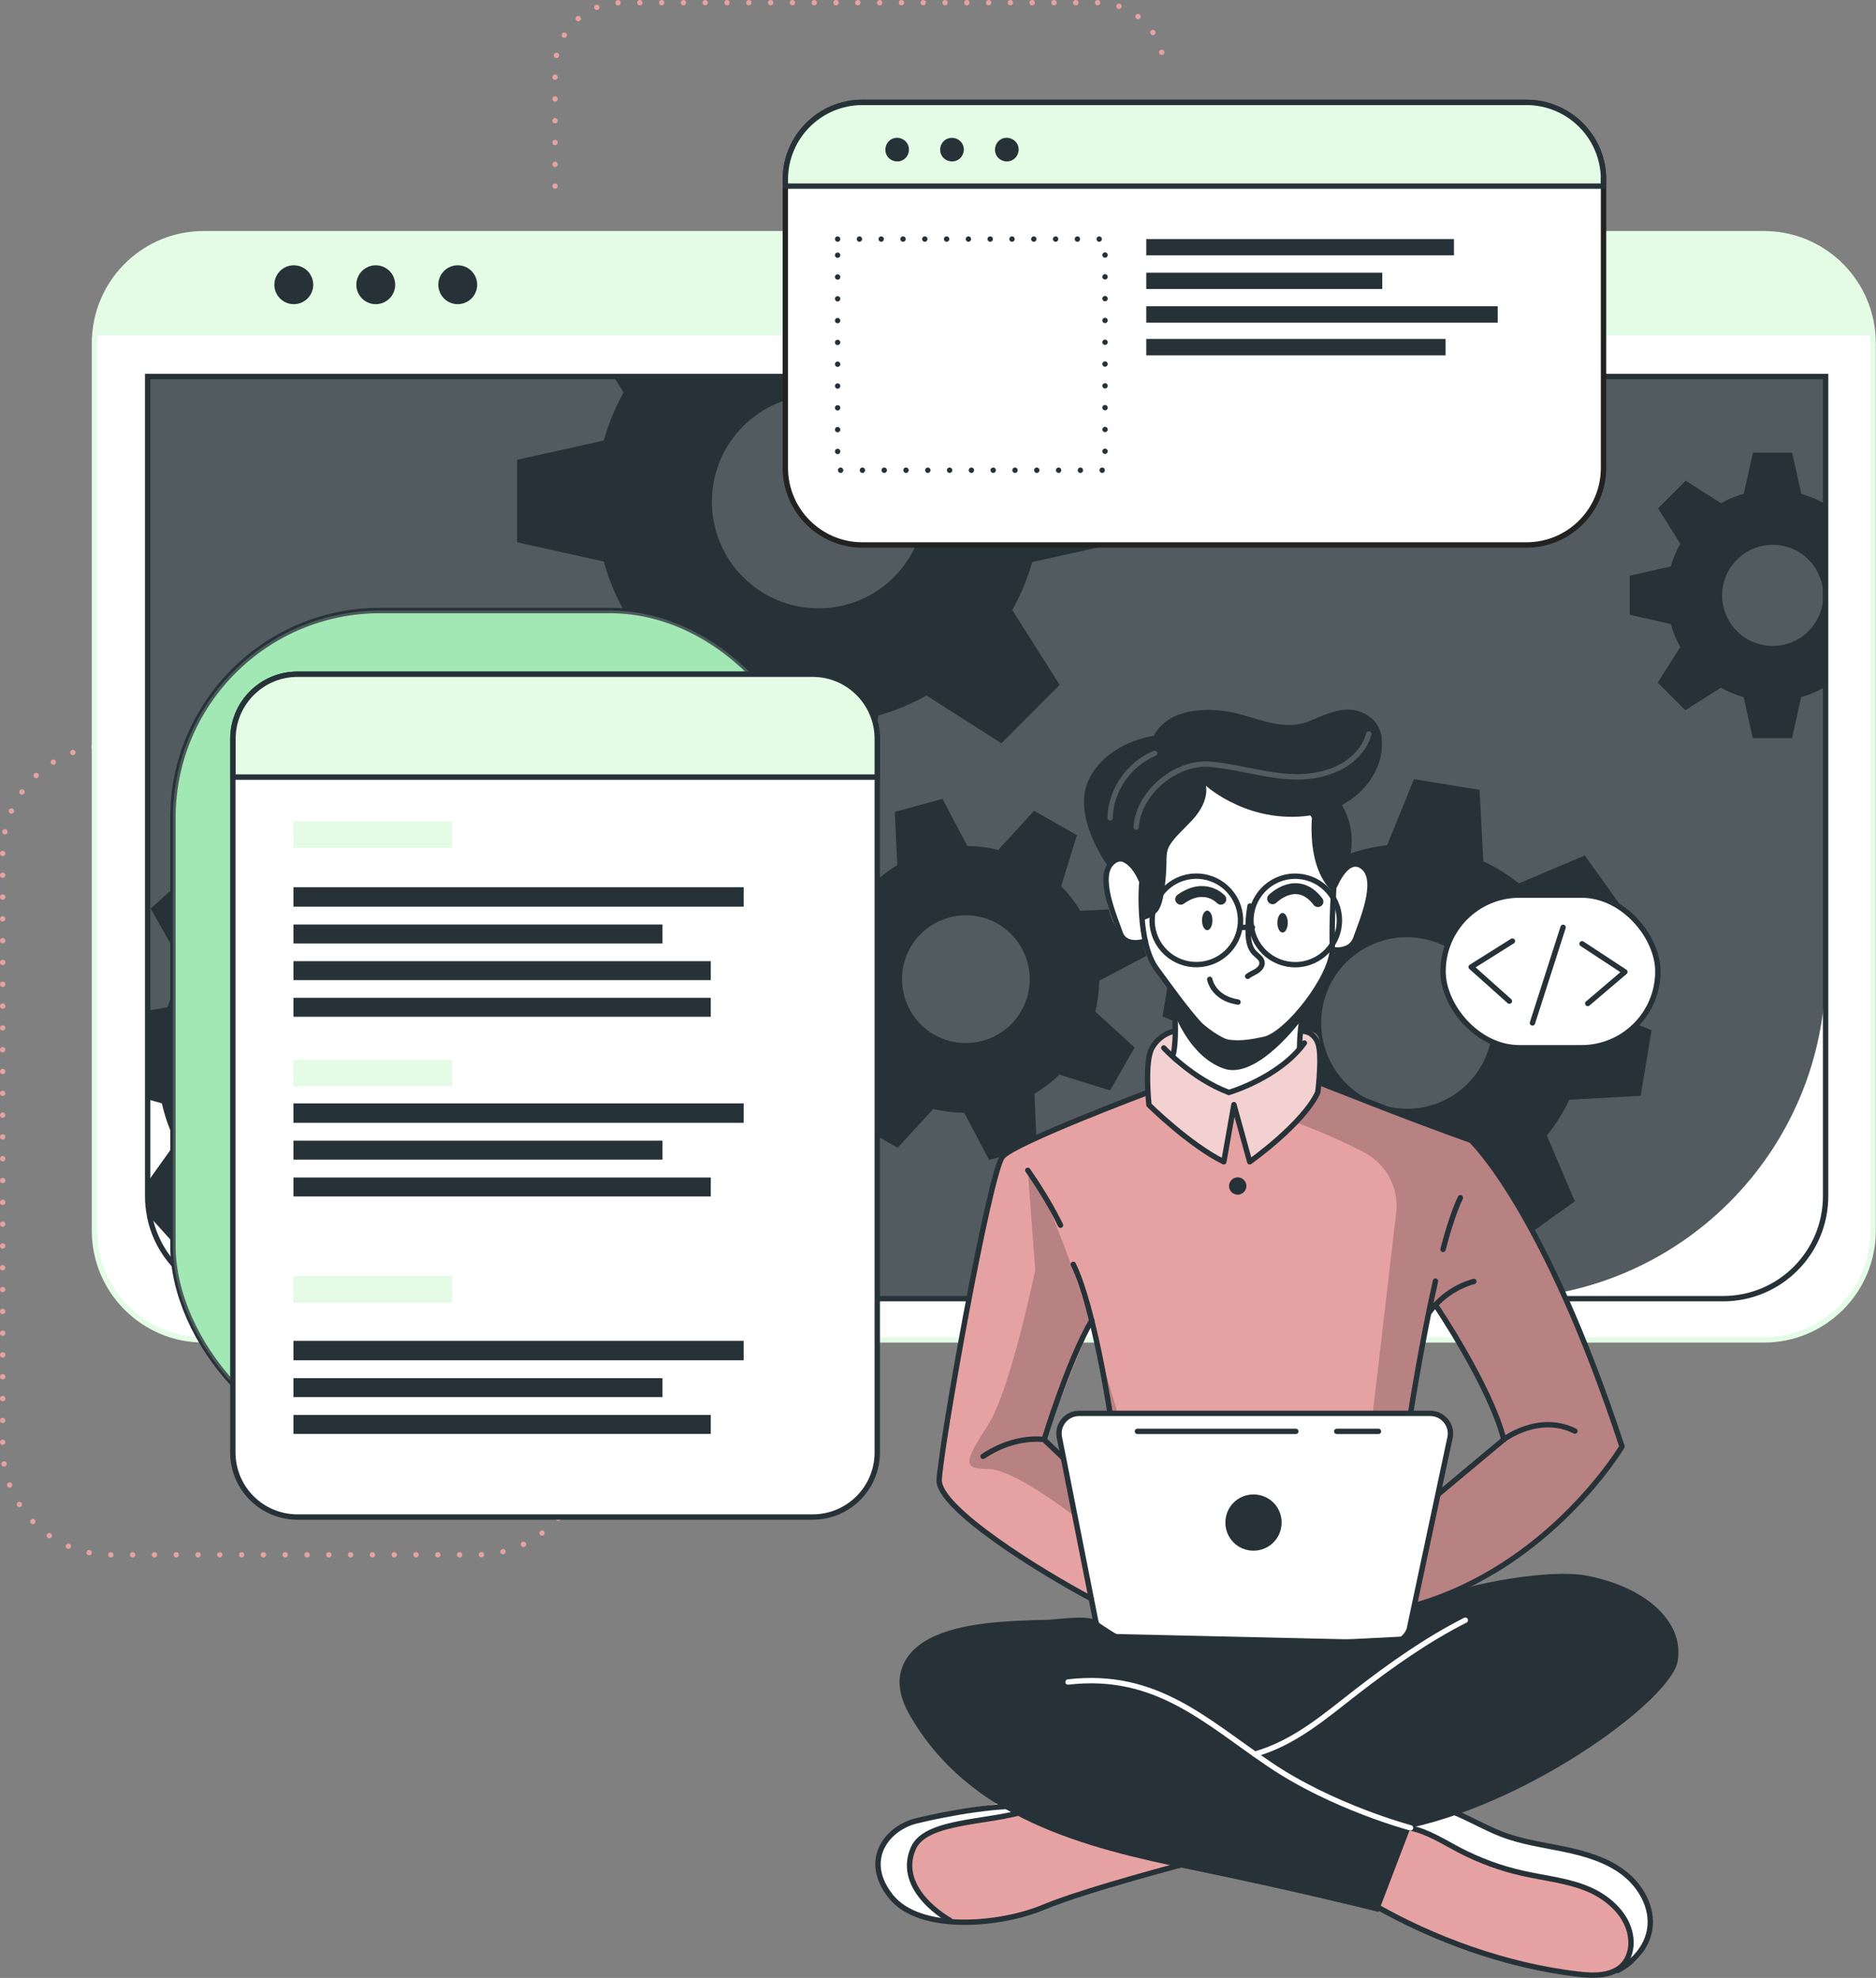
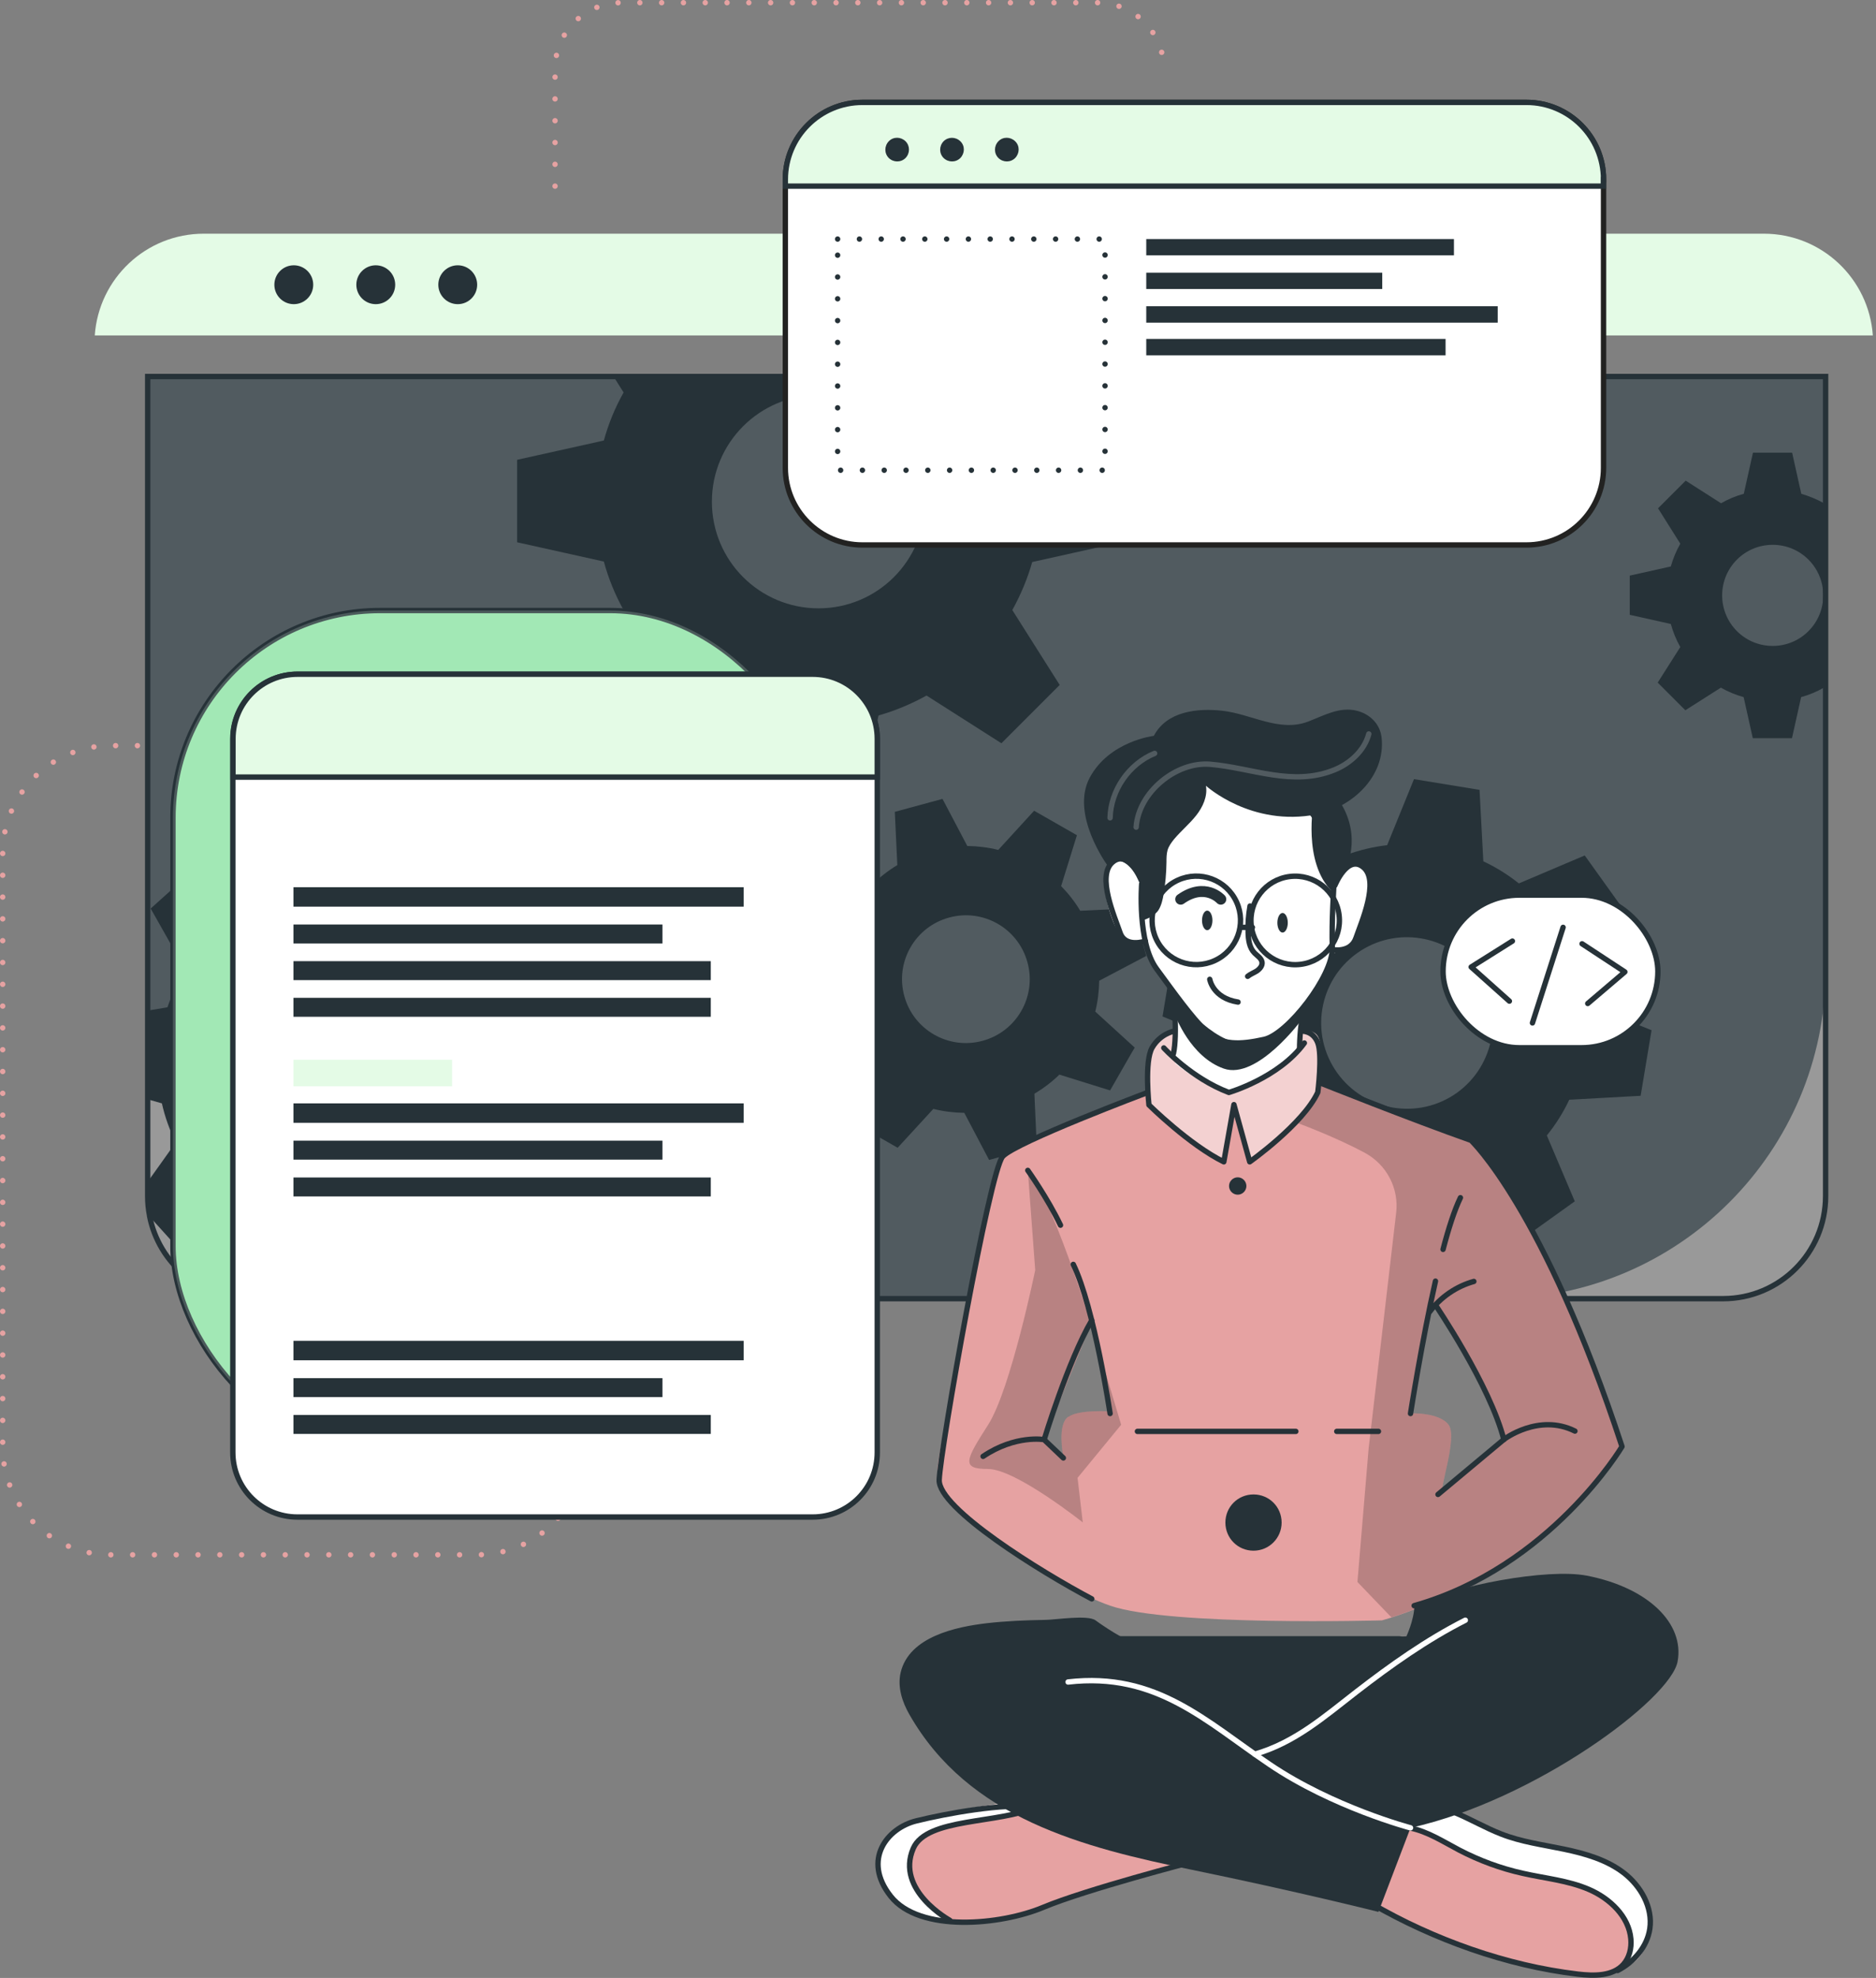
<svg xmlns="http://www.w3.org/2000/svg" id="Character" viewBox="0 0 118.77 125.18">
  <rect x="0" y="0" width="118.77" height="125.18" fill="#808080" stroke="none" />
  <defs>
    <style>.cls-1,.cls-2,.cls-3,.cls-4,.cls-5,.cls-6,.cls-7,.cls-8,.cls-9,.cls-10,.cls-11{stroke-width:.34px;}.cls-1,.cls-2,.cls-3,.cls-4,.cls-8,.cls-9,.cls-11,.cls-12{stroke-linecap:round;stroke-linejoin:round;}.cls-1,.cls-2,.cls-6,.cls-7,.cls-10,.cls-11,.cls-12{stroke:#263238;}.cls-1,.cls-3,.cls-8,.cls-9,.cls-10,.cls-11,.cls-12{fill:none;}.cls-1,.cls-9{stroke-dasharray:0 1.38;}.cls-13,.cls-2,.cls-14,.cls-4,.cls-5,.cls-15{fill:#fff;}.cls-16,.cls-8,.cls-15,.cls-17{opacity:.2;}.cls-14{opacity:.5;}.cls-3,.cls-8{stroke:#fff;}.cls-4{stroke:#e4fbe6;}.cls-5{stroke:#222221;}.cls-5,.cls-6,.cls-7,.cls-10{stroke-miterlimit:10;}.cls-6,.cls-18,.cls-17{fill:#e4fbe6;}.cls-7{fill:#92e3a9;}.cls-9{stroke:#e6a2a2;}.cls-19{fill:#e6a2a2;}.cls-12{stroke-width:.69px;}.cls-20{fill:#263238;}</style>
  </defs>
  <g>
    <path class="cls-9" d="M8.7,47.19h-1.69c-3.78,0-6.84,3.06-6.84,6.84v37.53c0,3.78,3.06,6.84,6.84,6.84H30.2c3.78,0,6.84-3.06,6.84-6.84h0" />
    <path class="cls-9" d="M35.14,11.78V4.36c0-2.31,1.88-4.19,4.19-4.19h30.16c2.31,0,4.19,1.88,4.19,4.19h0" />
  </g>
-   <path class="cls-4" d="M118.59,21.72v56.16c0,3.82-3.1,6.92-6.92,6.92H12.9c-3.82,0-6.92-3.1-6.92-6.92V21.72c0-.17,0-.33,.02-.49,.25-3.6,3.24-6.44,6.9-6.44H111.67c3.66,0,6.65,2.84,6.9,6.44,.01,.16,.02,.32,.02,.49Z" />
  <path class="cls-20" d="M9.35,23.83H115.58V61.39c0,11.48-9.32,20.8-20.8,20.8H30.15c-11.48,0-20.8-9.32-20.8-20.8V23.83h0Z" />
  <path class="cls-15" d="M115.58,23.83v51.88c0,3.58-2.87,6.49-6.42,6.49H15.76c-3.54,0-6.42-2.9-6.42-6.49V23.83H115.58Z" />
  <path class="cls-18" d="M118.57,21.23H6c.25-3.6,3.24-6.44,6.9-6.44H111.67c3.66,0,6.65,2.84,6.9,6.44Z" />
  <path class="cls-20" d="M19.83,18.02c0,.68-.55,1.23-1.23,1.23s-1.23-.55-1.23-1.23,.55-1.23,1.23-1.23,1.23,.55,1.23,1.23Z" />
  <path class="cls-20" d="M25.02,18.02c0,.68-.55,1.23-1.23,1.23s-1.23-.55-1.23-1.23,.55-1.23,1.23-1.23,1.23,.55,1.23,1.23Z" />
  <circle class="cls-20" cx="28.98" cy="18.02" r="1.23" />
  <path class="cls-10" d="M115.58,23.83v51.87c0,3.58-2.9,6.49-6.49,6.49H15.83c-3.15,0-5.78-2.25-6.36-5.23h0v-.02c-.08-.4-.12-.82-.12-1.24V23.83H115.58Z" />
  <path class="cls-20" d="M115.48,31.85c-.45-.25-.94-.45-1.44-.6l-.58-2.6h-2.48l-.58,2.6c-.51,.14-.99,.34-1.44,.6l-2.24-1.43-1.75,1.75,1.41,2.24c-.26,.46-.46,.94-.6,1.44l-2.6,.58v2.48l2.6,.58c.14,.51,.34,1,.6,1.46l-1.43,2.25,1.75,1.75,2.25-1.43c.45,.26,.94,.46,1.44,.6l.58,2.6h2.48l.58-2.6c.5-.14,.99-.34,1.44-.6l.11,.07v-11.8l-.1,.07Zm-3.25,9.03c-1.77,0-3.2-1.43-3.2-3.2s1.43-3.2,3.2-3.2,3.2,1.43,3.2,3.2-1.43,3.2-3.2,3.2Z" />
  <path class="cls-20" d="M70.85,34.36v-5.22l-5.49-1.22c-.3-1.06-.72-2.08-1.26-3.05l.66-1.05h-25.92l.64,1.02c-.54,.96-.96,1.98-1.25,3.04l-5.49,1.22v5.22l5.49,1.22c.29,1.07,.71,2.1,1.25,3.07l-3.02,4.74,3.7,3.69,4.74-3.02c.96,.54,1.99,.96,3.05,1.26l1.22,5.48h5.22l1.23-5.48c1.06-.3,2.08-.73,3.04-1.26l4.74,3.02,3.69-3.69-3-4.74c.53-.96,.96-1.98,1.26-3.04l5.49-1.22Zm-19.03,4.14c-3.73,0-6.75-3.02-6.75-6.75s3.02-6.75,6.75-6.75,6.75,3.02,6.75,6.75-3.02,6.75-6.75,6.75Z" />
  <path class="cls-20" d="M36.21,70.22l.22-4.14-4.29-1.21c-.2-.85-.5-1.68-.88-2.46l2.59-3.64-2.78-3.09-3.89,2.2c-.74-.46-1.53-.85-2.37-1.13l-.74-4.4-4.14-.22-1.2,4.31c-.85,.19-1.68,.49-2.46,.87l-3.64-2.59-3.09,2.78,2.2,3.89c-.47,.74-.85,1.53-1.14,2.36l-1.26,.21v5.61l.91,.26c.19,.86,.49,1.69,.88,2.47l-1.79,2.51,.12,2.15h0s0,.02,0,.02l1.85,2.05,3.89-2.2c.74,.48,1.54,.86,2.37,1.15l.71,4.23h0s.03,.18,.03,.18l4.14,.22,.11-.4h0s1.09-3.91,1.09-3.91c.86-.19,1.69-.49,2.48-.87l3.63,2.59,3.09-2.78-2.19-3.89c.47-.74,.85-1.53,1.12-2.36l4.41-.74Zm-11-6.47c-1.98-2.2-5.37-2.38-7.58-.4-2.2,1.98-2.38,5.37-.4,7.58,1.98,2.2,5.37,2.38,7.58,.4s2.38-5.37,.4-7.57Z" />
  <path class="cls-20" d="M69.34,64.03c.16-.64,.24-1.3,.25-1.96l2.98-1.57-.82-3.02-3.36,.16c-.34-.57-.75-1.09-1.21-1.56l1-3.22-2.71-1.55-2.27,2.48c-.64-.16-1.29-.24-1.96-.25l-1.57-2.98-3.02,.82,.16,3.37c-.57,.34-1.09,.75-1.56,1.21l-3.22-.99-1.56,2.71,2.49,2.26c-.16,.64-.24,1.3-.25,1.96l-2.98,1.57,.82,3.02,3.37-.16c.34,.57,.74,1.09,1.2,1.56l-1,3.2,2.71,1.55,2.26-2.46c.64,.16,1.3,.24,1.96,.25l1.57,2.98,3.02-.82-.13-2.88-.02-.49c.57-.34,1.1-.74,1.58-1.21l3.21,1,1.33-2.32,.23-.39-2.49-2.27Zm-7.13,1.84c-2.16,.59-4.38-.69-4.96-2.84-.59-2.16,.69-4.38,2.84-4.96,2.16-.59,4.38,.69,4.96,2.84,.59,2.16-.69,4.38-2.84,4.96Z" />
  <path class="cls-20" d="M103.87,69.35l.69-4.15-4.2-1.69c-.1-.88-.3-1.75-.6-2.59l3.02-3.36-2.45-3.42-4.17,1.77c-.69-.55-1.44-1.02-2.25-1.4l-.24-4.52-4.15-.68-1.7,4.18c-.88,.1-1.74,.31-2.58,.61l-3.38-3.02-3.42,2.45,1.77,4.16c-.49,.61-.91,1.27-1.26,1.96-.05,.1-.1,.19-.14,.29l-4.52,.25-.69,4.14,.68,.28,3.52,1.42c.1,.88,.3,1.74,.6,2.58l-3.02,3.38,2.45,3.42,4.17-1.78c.69,.56,1.44,1.03,2.25,1.41l.23,4.5,4.15,.68,1.7-4.15c.88-.1,1.75-.3,2.58-.61l3.37,3.02,3.42-2.45-1.77-4.17c.56-.69,1.04-1.45,1.42-2.26l4.52-.25Zm-11.63-.19c-2.44,1.74-5.83,1.18-7.58-1.26-1.75-2.44-1.18-5.83,1.25-7.57,2.44-1.75,5.83-1.18,7.58,1.25,1.75,2.44,1.18,5.83-1.25,7.58Z" />
  <rect class="cls-7" x="10.95" y="38.64" width="40.79" height="53.34" rx="13.11" ry="13.11" />
  <rect class="cls-17" x="10.95" y="38.64" width="40.79" height="53.34" rx="13.11" ry="13.11" />
  <path class="cls-2" d="M18.84,42.67H51.45c2.26,0,4.09,1.83,4.09,4.09v45.16c0,2.26-1.83,4.09-4.09,4.09H18.83c-2.26,0-4.09-1.83-4.09-4.09V46.76c0-2.26,1.83-4.09,4.09-4.09Z" />
  <path class="cls-6" d="M55.54,46.76v2.42H14.75v-2.42c0-2.26,1.83-4.09,4.09-4.09H51.45c2.26,0,4.09,1.83,4.09,4.09Z" />
-   <rect class="cls-18" x="18.58" y="51.98" width="10.04" height="1.68" />
  <rect class="cls-18" x="18.58" y="67.07" width="10.04" height="1.68" />
-   <rect class="cls-18" x="18.58" y="80.76" width="10.04" height="1.68" />
  <g>
    <rect class="cls-20" x="18.58" y="56.15" width="28.5" height="1.23" />
    <rect class="cls-20" x="18.58" y="58.51" width="23.36" height="1.2" />
    <rect class="cls-20" x="18.58" y="60.83" width="26.42" height="1.2" />
    <rect class="cls-20" x="18.58" y="63.15" width="26.42" height="1.2" />
  </g>
  <g>
    <rect class="cls-20" x="18.58" y="69.83" width="28.5" height="1.23" />
    <rect class="cls-20" x="18.58" y="72.19" width="23.36" height="1.2" />
    <rect class="cls-20" x="18.58" y="74.52" width="26.42" height="1.2" />
  </g>
  <g>
    <rect class="cls-20" x="18.58" y="84.86" width="28.5" height="1.23" />
    <rect class="cls-20" x="18.58" y="87.22" width="23.36" height="1.2" />
    <rect class="cls-20" x="18.58" y="89.55" width="26.42" height="1.2" />
  </g>
  <path class="cls-5" d="M54.6,6.48h42.04c2.69,0,4.88,2.18,4.88,4.88V29.61c0,2.69-2.18,4.88-4.88,4.88H54.6c-2.69,0-4.88-2.19-4.88-4.88V11.36c0-2.69,2.18-4.88,4.88-4.88Z" />
  <path class="cls-6" d="M101.51,11.36v.42H49.72v-.42c0-2.69,2.18-4.88,4.88-4.88h42.04c2.69,0,4.88,2.18,4.88,4.88Z" />
  <path class="cls-20" d="M57.33,10c-.29,.29-.76,.29-1.06,0-.29-.29-.29-.76,0-1.06s.76-.29,1.06,0c.29,.29,.29,.76,0,1.06Z" />
  <path class="cls-20" d="M60.8,10c-.29,.29-.76,.29-1.06,0-.29-.29-.29-.76,0-1.06,.29-.29,.76-.29,1.06,0s.29,.76,0,1.06Z" />
  <path class="cls-20" d="M64.27,10c-.29,.29-.76,.29-1.06,0-.29-.29-.29-.76,0-1.06s.76-.29,1.06,0,.29,.76,0,1.06Z" />
  <rect class="cls-1" x="53.03" y="15.13" width="16.93" height="14.63" />
  <g>
    <rect class="cls-20" x="72.57" y="15.13" width="19.48" height="1.03" />
    <rect class="cls-20" x="72.57" y="17.26" width="14.94" height="1.03" />
    <rect class="cls-20" x="72.57" y="19.38" width="22.25" height="1.04" />
    <rect class="cls-20" x="72.57" y="21.45" width="18.95" height="1.04" />
  </g>
  <path class="cls-19" d="M76.9,117.45s-9.04,2.59-10.31,3.04c-1.15,.41-4.26,1.5-6.6,1.16-.23-.03-.45-.08-.67-.14-2.37-.71-3.43-1.36-3.74-2.85-.31-1.49,.87-2.58,2-3.29,1.14-.7,7.29-1.43,7.29-1.43l1.49,.44h0l10.53,3.08Z" />
  <path class="cls-13" d="M60,121.65c-.23-.03-.45-.08-.67-.14-2.37-.71-3.43-1.36-3.74-2.85-.31-1.49,.87-2.58,2-3.29,1.14-.7,7.29-1.43,7.29-1.43l1.49,.44c-1.35,.62-6.36,.96-7.46,1.59-1.09,.63-1.62,1.82-.98,3.42,.34,.85,1.27,1.68,2.06,2.27Z" />
  <path class="cls-11" d="M75.54,117.82s-6.79,1.76-9.49,2.89c-2.69,1.13-7.83,1.62-9.66-.7-1.83-2.32-.21-4.32,1.62-4.77s5.53-1.15,7.55-.87" />
  <path class="cls-11" d="M60.13,121.53s-3.46-1.89-2.31-4.55c.85-1.96,5.46-1.54,7.74-2.61" />
  <path class="cls-19" d="M104.45,122.07c-.09,.93-.42,1.81-1.36,2.36-.62,.37-1.51,.59-2.78,.57-3.17-.04-9.13-2.31-9.13-2.31l-5.58-3.09,2.9-4.6,.79-1.26,2.05,.46s1.7,.96,3.41,1.73c1.71,.77,5.86,.93,7.32,2.11,1.46,1.18,2.53,2.47,2.37,4.01Z" />
  <path class="cls-13" d="M104.45,122.07c-.09,.93-.42,1.81-1.36,2.36,.18-.72,.32-1.71-.16-2.79-.62-1.4-2.65-2.64-5.32-2.84-2.67-.21-4.71-1.46-5.78-2.01-.84-.43-2.6-1.38-3.33-1.78l.79-1.26,2.05,.46s1.7,.96,3.41,1.73c1.71,.77,5.86,.93,7.32,2.11,1.46,1.18,2.53,2.47,2.37,4.01Z" />
  <path class="cls-11" d="M86.83,120.48c3.97,2.28,8.52,3.92,13.07,4.46,1.02,.12,2.2,.14,2.88-.62,.38-.43,.52-1.03,.47-1.6-.12-1.43-1.33-2.57-2.65-3.14-1.32-.57-2.78-.7-4.19-1.02-1.4-.31-2.75-.81-4.02-1.47-1.01-.53-1.99-1.17-3.1-1.4-1.11-.24-2.44,.05-3.03,1.02" />
  <path class="cls-11" d="M102.41,124.71c1.03-.53,1.87-1.5,2.04-2.64,.2-1.35-.57-2.71-1.65-3.54-1.08-.83-2.44-1.22-3.78-1.5-1.34-.28-2.71-.46-3.98-.96-1.96-.76-3.89-2.27-5.92-1.74" />
  <path class="cls-19" d="M93.14,72.17l-9.45-3.6-.12-.04s.03-.25,.06-.62c.06-.75,.09-1.98-.26-2.4-.53-.62-2.02-.1-3.47-.77-1.46-.67-4.15,.53-4.15,.53,0,0-1.94-.36-2.8,1.05-.44,1.13-.29,2.82-.29,2.82,0,0-.06,.02-.18,.07-1.12,.42-7.25,2.72-8.55,3.65-1.43,1.01-3.01,11.42-3.52,14.48-.51,3.06-1.41,5.81-.95,6.86,.46,1.05,7.04,6.12,10.82,7.42,3.78,1.31,17.21,.93,17.21,.93,0,0,.22-.06,.61-.18,2.27-.73,10.33-3.73,14.6-10.82,0,0-4.14-13.58-9.57-19.38Zm-25.52,17.5c-.69,.49-.32,2.4-.32,2.4l-1.18-1.04,2.97-7.3,1.27,5.6s-2.03-.15-2.73,.34Zm23.75,4.64c-.33,.17,.94-3.34,.34-4.14-.6-.8-2.4-.72-2.4-.72l.15-.96c.02-.11,1.07-5.49,1.07-5.49l.35-.42s3.67,6.3,4.33,8.52c0,0-4,3.21-3.84,3.21Z" />
  <path class="cls-13" d="M75.3,49.4l-4.88,5.18s-.67,.59-.41,2.1c.27,1.5,.89,2.79,1.36,2.89,.47,.1,1.13,.1,1.13,.1,0,0,1.04,2.26,1.78,3.15,0,0,.26,3.5,.12,4.47,0,0,1.75,1.53,3.4,1.72,1.65,.19,4.2-2.33,4.2-2.33l.63-3.09s1.5-2.27,1.6-2.88c.1-.6,.79-.45,1.12-.75s1.11-1.63,1.24-2.89c.13-1.26,.14-2.71-1.33-2.28-1.27-.34-.47-3.02-.47-3.02l-2.23-1.97-7.28-.4Z" />
  <path class="cls-14" d="M83.69,68.57c-.08,.2-.16,.39-.25,.56-.81,1.52-4.31,4.41-4.31,4.41l-1.06-3.26-.58,3.26c-1.17-.51-4.74-3.6-4.74-3.6,0,0-.12-.29-.27-.74,.12-.04,.18-.07,.18-.07,0,0-.15-1.69,.29-2.82,.86-1.4,2.8-1.05,2.8-1.05,0,0,2.69-1.19,4.15-.53,1.46,.67,2.95,.15,3.47,.77,.53,.62,.2,3.01,.2,3.01l.12,.04Z" />
  <path class="cls-16" d="M93.14,72.17l-9.45-3.6-.12-.04s.03-.25,.06-.62l-.2,1.22-1.4,1.9s2.36,.85,4.36,1.92c1.39,.74,2.19,2.25,2,3.82l-1.74,14.89-.71,8.46,2.15,2.24c2.27-.73,10.33-3.73,14.6-10.82,0,0-4.14-13.58-9.57-19.38Zm-1.77,22.14c-.33,.17,.94-3.34,.34-4.14-.6-.8-2.4-.72-2.4-.72l.15-.96c.02-.11,1.07-5.49,1.07-5.49l.35-.42s3.67,6.3,4.33,8.52c0,0-4,3.21-3.84,3.21Z" />
  <path class="cls-16" d="M70.98,90.17l-1.47-4.91s-2.63-8.98-4.44-11.2l.47,6.32s-1.55,7.55-2.98,9.79c-1.43,2.24-1.74,2.8,0,2.8s5.99,3.38,5.99,3.38l-.33-2.82,2.76-3.36Zm-3.69,1.9l-1.18-1.04,2.97-7.3,1.27,5.6s-2.03-.15-2.73,.34c-.69,.49-.32,2.4-.32,2.4Z" />
  <path class="cls-11" d="M74.29,62.82s.27,2.65,0,3.86" />
  <path class="cls-11" d="M82.28,66.32s-.02-1.29,.29-2.53" />
  <path class="cls-11" d="M82.99,51.37s1.6,2.01,1.52,3.53c-.08,1.52-.21,3.33-.16,5.09,.04,1.77-2.83,5.46-4.31,5.79-1.48,.33-2.75,.41-3.7-.53-.94-.94-1.89-2.26-3.12-3.94-1.23-1.68-.94-5.38-.94-5.38" />
  <path class="cls-11" d="M79.14,57.34c-.1,.55-.14,1.11-.12,1.67,.01,.47,.08,.98,.41,1.31,.18,.18,.43,.32,.47,.58,.03,.22-.14,.42-.33,.55-.19,.12-.41,.2-.58,.34" />
  <path class="cls-11" d="M76.59,61.98s.19,1.19,1.79,1.44" />
  <path class="cls-20" d="M76.76,58.25c0,.34-.15,.62-.33,.62s-.33-.28-.33-.62,.15-.62,.33-.62,.33,.28,.33,.62Z" />
  <path class="cls-20" d="M81.53,58.4c0,.34-.15,.62-.33,.62s-.33-.28-.33-.62,.15-.62,.33-.62,.33,.28,.33,.62Z" />
-   <path class="cls-12" d="M80.57,56.88s1.55-1.55,2.87,.18" />
  <path class="cls-12" d="M77.29,56.91s-.99-1.1-2.54,0" />
  <path class="cls-20" d="M74.41,64.27s.95,2.62,3.07,3.36c2.12,.74,4.94-3.11,4.94-3.11l-.15-.5s-1.85,2.4-3.9,1.99-4.09-3.19-4.09-3.19l.12,1.45Z" />
  <path class="cls-11" d="M72.51,59.56s-1.27,.45-1.6-.54c-.34-.99-1.49-3.58-.48-4.45,1.01-.87,1.82,1.14,1.82,1.14" />
  <path class="cls-11" d="M84.34,60.1s1.18,.24,1.51-.75c.34-.99,1.49-3.58,.48-4.45-1.01-.87-1.82,1.14-1.82,1.14" />
  <path class="cls-20" d="M72.24,58.25c.35-.02,.93-.36,1.11-.66,.18-.3,.26-.65,.32-1,.11-.66,.17-1.33,.18-2.01,0-.26,0-.53,.07-.78,.08-.26,.25-.49,.42-.7,.44-.52,.97-.96,1.39-1.49s.73-1.21,.62-1.88c0,0,2.87,2.62,7.01,1.81,2.23-.44,4.37-2.39,4.11-4.85-.09-.87-.74-1.5-1.57-1.71-1.1-.27-2.09,.31-3.09,.69-1.82,.69-3.6-.49-5.44-.69-1.57-.17-3.5,.03-4.32,1.59,0,0-2.82,.33-4.06,2.65s1.11,5.53,1.11,5.53c0,0,.95-1.15,2.16,1.17l-.03,2.32Z" />
  <path class="cls-20" d="M83.17,50.78s-.73,3.8,1.18,5.65c0,0,.42-1.14,.84-1.42,0,0,1.06-2.01-.33-4.22-1.39-2.21-1.68,0-1.68,0Z" />
  <path class="cls-8" d="M86.66,46.45c-.28,1.05-1.17,1.86-2.17,2.27-2.64,1.08-5.21-.12-7.86-.35-2.16-.19-4.55,1.76-4.7,3.98" />
  <path class="cls-8" d="M70.28,51.76c.04-1.75,1.2-3.42,2.82-4.08" />
  <path class="cls-11" d="M73.68,66.32s1.74,1.92,4.12,2.82c0,0,3.17-.92,4.78-3.13" />
  <circle class="cls-11" cx="75.74" cy="58.25" r="2.8" transform="translate(-17.39 36.88) rotate(-24.64)" />
  <circle class="cls-11" cx="82" cy="58.25" r="2.8" transform="translate(-6.49 10.43) rotate(-7)" />
  <path class="cls-11" d="M74.29,65.27s-.85,.17-1.35,1.04c-.5,.87-.2,3.62-.2,3.62,0,0,2.56,2.53,4.74,3.6l.64-3.62,1,3.62s3.38-2.39,4.31-4.4c0,0,.3-2.35,0-3.13s-1.01-.74-1.01-.74" />
  <path class="cls-11" d="M70.28,89.46s-1-6.7-2.33-9.44" />
  <path class="cls-11" d="M65.07,74.07s1.26,1.77,2.07,3.47" />
  <path class="cls-11" d="M91.36,79.07c.35-1.34,.73-2.51,1.1-3.27" />
  <path class="cls-11" d="M89.3,89.46s.72-4.6,1.58-8.38" />
  <path class="cls-11" d="M90.52,83.01c.69-.92,1.68-1.6,2.79-1.91" />
  <path class="cls-11" d="M83.57,68.53s5.81,2.32,9.56,3.64c0,0,4.62,4.34,9.56,19.38,0,0-4.54,7.63-13.16,10.07" />
  <path class="cls-11" d="M91.04,94.58l4.17-3.48s2.2-1.68,4.5-.53" />
  <path class="cls-11" d="M90.88,82.59s3.45,5.08,4.33,8.52" />
  <path class="cls-11" d="M67.32,92.27l-1.22-1.16s-1.81-.32-3.86,1.06" />
  <path class="cls-11" d="M66.11,91.1s1.51-4.98,3.01-7.54" />
  <path class="cls-11" d="M72.66,69.14s-8.36,3.14-9.18,4.05c-.82,.91-3.94,18.46-4.02,20.47-.07,1.8,6.44,5.83,9.66,7.53" />
  <rect class="cls-2" x="91.36" y="56.65" width="13.6" height="9.66" rx="4.83" ry="4.83" />
  <polyline class="cls-11" points="95.75 59.56 93.14 61.2 95.56 63.36" />
  <polyline class="cls-11" points="100.52 63.51 102.87 61.51 100.16 59.73" />
  <line class="cls-11" x1="97.02" y1="64.74" x2="98.96" y2="58.69" />
  <path class="cls-20" d="M78.91,75.06c0,.3-.25,.55-.55,.55s-.55-.25-.55-.55,.25-.55,.55-.55,.55,.25,.55,.55Z" />
  <g>
    <path class="cls-20" d="M88.59,104.45h-19.03c-.25,0-.45-.2-.45-.45h0c0-.25,.2-.45,.45-.45h19.03c.25,0,.45,.2,.45,.45h0c0,.25-.2,.45-.45,.45Z" />
-     <path class="cls-2" d="M89.25,102.97l2.55-11.98c.17-.79-.44-1.54-1.25-1.54h-22.23c-.8,0-1.41,.73-1.25,1.52l2.29,11.58c.12,.59,.62,1.01,1.22,1.03l17.4,.4c.61,.01,1.15-.41,1.28-1.01Z" />
    <path class="cls-20" d="M81.14,96.36c0,.98-.79,1.78-1.78,1.78s-1.78-.79-1.78-1.78,.79-1.78,1.78-1.78,1.78,.79,1.78,1.78Z" />
    <line class="cls-11" x1="84.63" y1="90.59" x2="87.27" y2="90.59" />
    <line class="cls-11" x1="72.01" y1="90.59" x2="82.04" y2="90.59" />
  </g>
  <path class="cls-20" d="M89.3,115.68l-2.03,5.32s-5.17-1.3-11.79-2.66c-6.93-1.42-14.16-3.26-17.91-9.84-.46-.8-.76-1.75-.55-2.65,.54-2.27,3.5-2.89,5.45-3.12,1.22-.14,2.46-.19,3.69-.21,.63,0,2.7-.34,3.2,.03,0,0,1.3,.96,2.41,1.43,1.11,.47,17.27-.42,17.27-.42,0,0,.48-1.01,.51-1.94,2.54-1.29,8.42-2.38,10.91-1.9,3.91,.76,6.19,3.04,5.75,5.43-.43,2.39-9.06,8.79-16.91,10.53Z" />
  <path class="cls-3" d="M89.3,115.68s-4.92-1.3-8.93-4.02c-4.02-2.71-7.16-5.86-12.75-5.21" />
  <path class="cls-3" d="M79.44,111.02c2.54-.73,4.4-2.37,6.44-3.95,2.16-1.67,4.44-3.29,6.89-4.53" />
  <line class="cls-11" x1="78.55" y1="58.69" x2="79.29" y2="58.69" />
</svg>